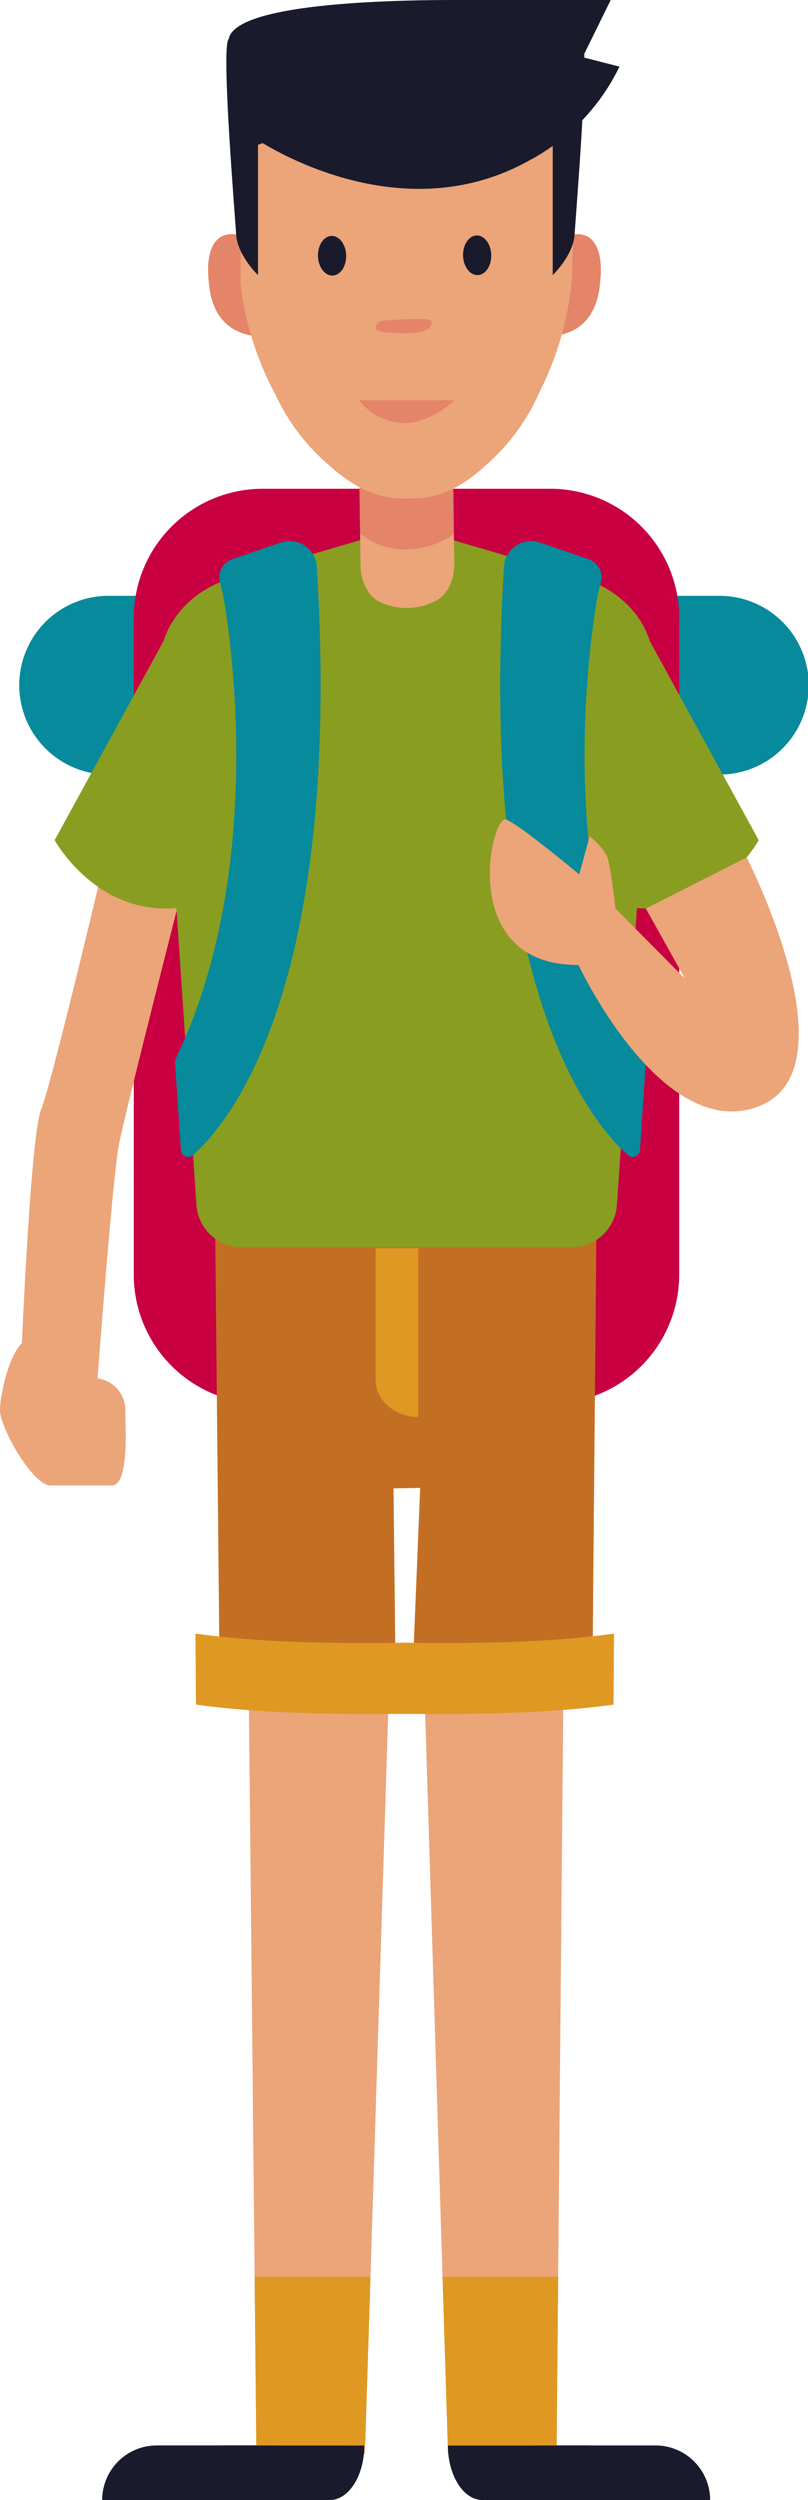
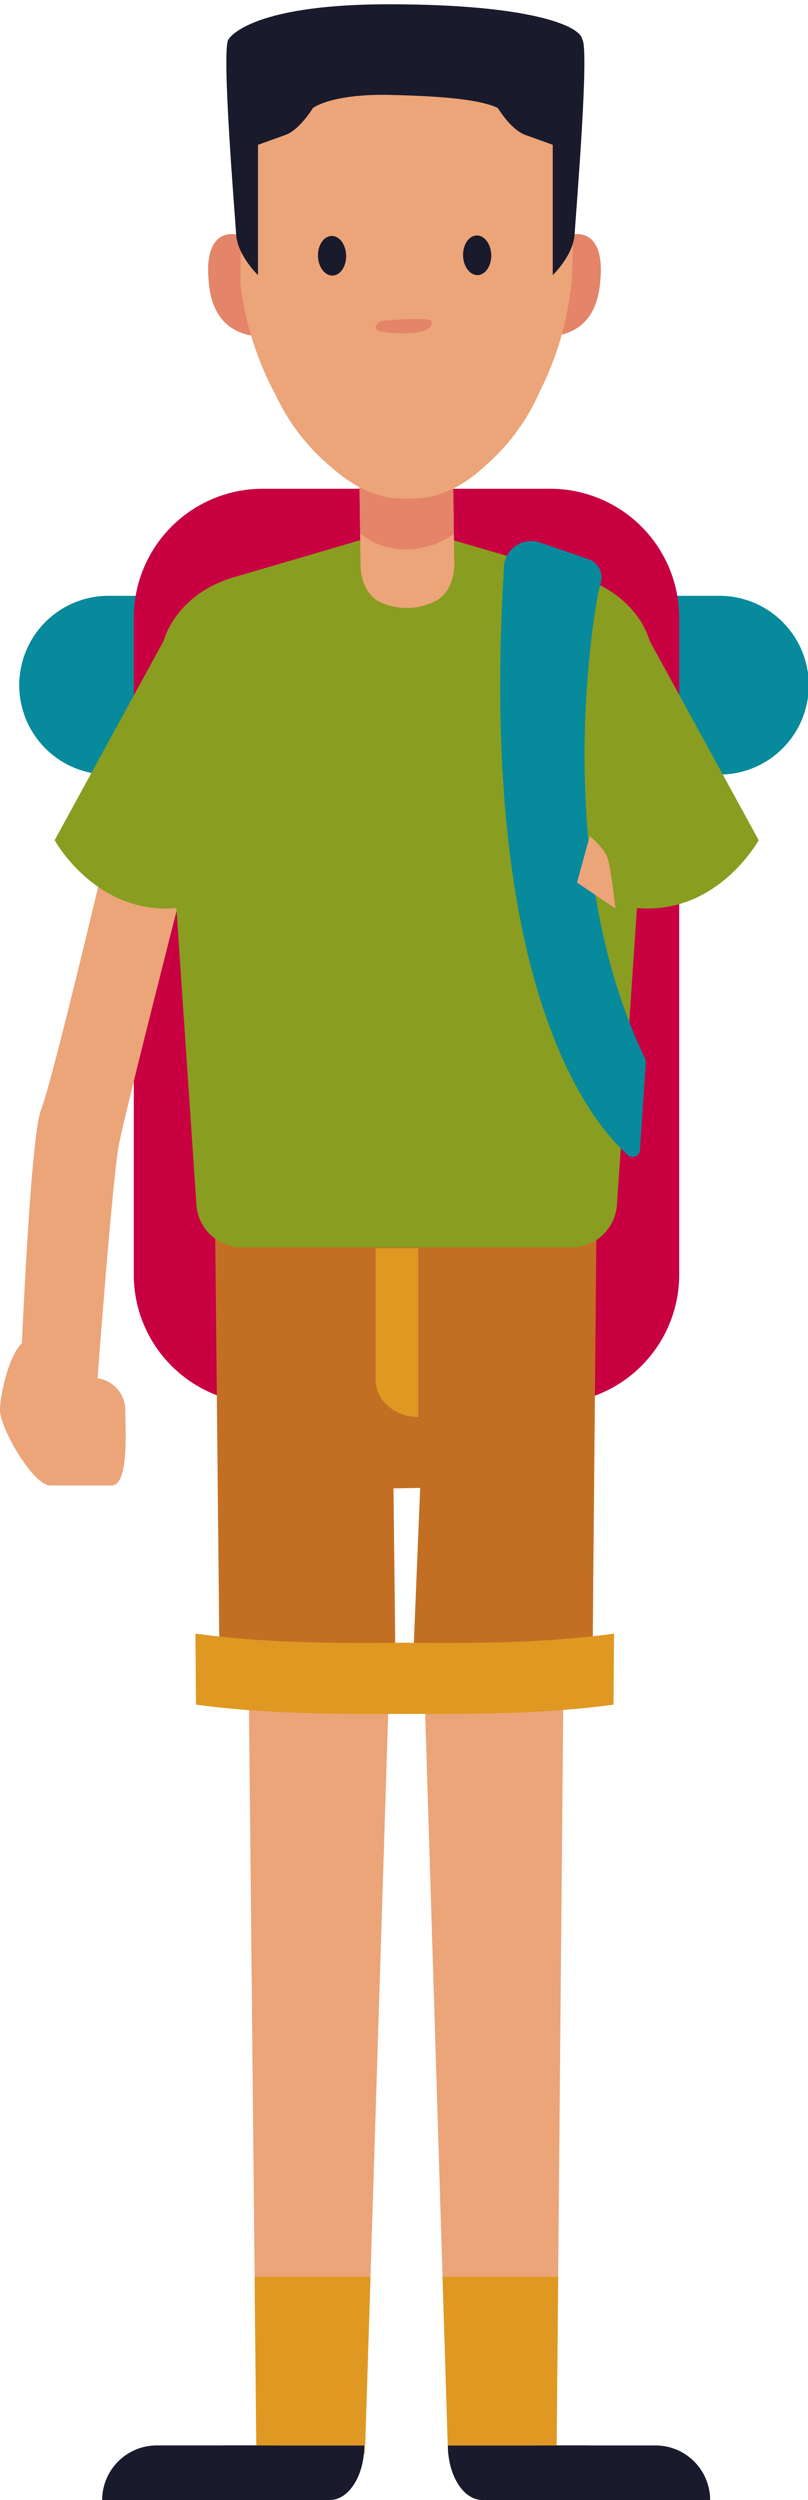
<svg xmlns="http://www.w3.org/2000/svg" id="Group_242" data-name="Group 242" width="123" height="380.17" viewBox="0 0 123 380.17">
  <defs>
    <clipPath id="clip-path">
      <rect id="Rectangle_234" data-name="Rectangle 234" width="123" height="380.17" fill="none" />
    </clipPath>
  </defs>
  <g id="Group_116" data-name="Group 116" clip-path="url(#clip-path)">
    <path id="Path_1859" data-name="Path 1859" d="M108.226,82.734H15.461a13.594,13.594,0,1,1,0-27.187h92.766a13.594,13.594,0,1,1,0,27.187" transform="translate(1.178 35.056)" fill="#078a9c" />
    <path id="Path_1860" data-name="Path 1860" d="M75.942,184.7H32.057a19.632,19.632,0,0,1-19.573-19.573V65.14A19.631,19.631,0,0,1,32.057,45.567H75.942A19.631,19.631,0,0,1,95.515,65.14v99.988A19.632,19.632,0,0,1,75.942,184.7" transform="translate(7.879 28.758)" fill="#c80041" />
    <path id="Path_1861" data-name="Path 1861" d="M44.823,154.19l-.013.346-.14,4.515-.192,6.283-2.693,85.589-.809,25.647-.038,1.282H24.42l-.013-1.282-.256-25.647-.86-86.178-.077-7.926-.038-2.848-.026-2.962a101.244,101.244,0,0,0,21.672,3.181" transform="translate(14.611 95.303)" fill="#eca479" />
    <path id="Path_1862" data-name="Path 1862" d="M60.927,152.149l-.013,1.065-.038,4.616L60.824,164l-.77,86.2-.23,25.649-.013,1.282H43.293l-.038-1.282-.8-25.649-2.641-85.587-.192-6.117-.153-4.681v-.206a149.542,149.542,0,0,0,21.454-1.461" transform="translate(24.912 96.022)" fill="#eca479" />
    <path id="Path_1863" data-name="Path 1863" d="M78.151,113.044l-.5,55.647L77.544,182c-9.41,1.3-19.914,1.215-27.4,1.17L51.3,154.916l-4.06.075.315,28.066c-11.153-.515-20.942-1.667-26.82-3.257l-.046-4.517-.621-62.24Z" transform="translate(12.662 71.343)" fill="#c36f23" />
    <path id="Path_1864" data-name="Path 1864" d="M70.09,152.3l-.077,10.8c-11.323,1.558-23.958,1.45-32.966,1.4l.447-10.814c9.01.077,21.058.217,32.6-1.388" transform="translate(23.381 96.118)" fill="#df9821" />
    <path id="Path_1865" data-name="Path 1865" d="M18.242,152.3l.077,10.8c11.323,1.558,23.958,1.45,32.966,1.4l-.447-10.814c-9.012.077-21.058.217-32.6-1.388" transform="translate(11.513 96.118)" fill="#df9821" />
    <path id="Path_1866" data-name="Path 1866" d="M26.393,87.237s-8.464,33.072-9.464,38.2-3.36,36.9-3.36,36.9H1.868s1.447-37.861,3.21-42.189,10.9-43.172,10.9-43.172Z" transform="translate(1.179 48.581)" fill="#eca479" />
    <path id="Path_1867" data-name="Path 1867" d="M78.856,56.818l-26.377-7.73L26.1,56.818C19.092,58.871,14.551,64.577,14.97,70.8l5.5,81.43a6.949,6.949,0,0,0,6.932,6.48H77.553a6.949,6.949,0,0,0,6.932-6.48l5.5-81.43c.421-6.223-4.12-11.928-11.131-13.982" transform="translate(9.431 30.98)" fill="#899d21" />
    <path id="Path_1868" data-name="Path 1868" d="M47.787,42.744,48,58.716c.033,2.538-1.086,4.843-2.806,5.675a9.6,9.6,0,0,1-8.506.188c-1.742-.788-2.925-3.058-2.959-5.6l-.212-16.045Z" transform="translate(21.152 26.976)" fill="#eca479" />
    <path id="Path_1869" data-name="Path 1869" d="M47.787,42.744l.152,11.488a12.9,12.9,0,0,1-7.288,2.346,10.849,10.849,0,0,1-6.986-2.452l-.148-11.193Z" transform="translate(21.152 26.976)" fill="#e48468" />
    <path id="Path_1870" data-name="Path 1870" d="M26.957,25.687s3.577-2.876-3.264-3.814c-3.725-.511-4.427,3.262-4.249,6.188.161,2.628.563,8.555,7.415,9.32Z" transform="translate(12.255 13.775)" fill="#e48468" />
    <path id="Path_1871" data-name="Path 1871" d="M51.819,25.687s-3.577-2.876,3.264-3.814c3.725-.511,4.427,3.262,4.249,6.188-.161,2.628-.563,8.555-7.415,9.32Z" transform="translate(32.113 13.775)" fill="#e48468" />
    <path id="Path_1872" data-name="Path 1872" d="M75.159,7.262l1.714-.023-1.714.023-25.7.339-1.714.023-25.7.341-1.714.023,3.721-.049-.279,30.569a47.445,47.445,0,0,0,5.412,17.086,31.38,31.38,0,0,0,8.317,10.783c3.23,2.9,6.968,4.923,11.09,4.869h.008q.849-.012,1.7-.023h.01c4.12-.054,7.8-2.179,10.956-5.161a31.379,31.379,0,0,0,8.03-11A47.468,47.468,0,0,0,74.239,37.84Z" transform="translate(12.825 4.569)" fill="#eca479" />
    <path id="Path_1873" data-name="Path 1873" d="M47.507,24.913c.042,1.665-.884,3.037-2.068,3.068s-2.179-1.3-2.222-2.96.884-3.037,2.068-3.068,2.179,1.3,2.222,2.96" transform="translate(27.274 13.854)" fill="#191a2b" />
    <path id="Path_1874" data-name="Path 1874" d="M33.966,24.955c.044,1.665-.884,3.039-2.068,3.068s-2.179-1.3-2.222-2.96.886-3.037,2.068-3.066,2.179,1.3,2.222,2.959" transform="translate(18.728 13.882)" fill="#191a2b" />
    <path id="Path_1875" data-name="Path 1875" d="M35.826,30.023s7.454-.641,7.694,0,.011,2.365-6.732,1.763c-3.23-.287-.962-1.763-.962-1.763" transform="translate(22.122 18.768)" fill="#e48468" />
    <path id="Path_1876" data-name="Path 1876" d="M36.522,10.23s-3.045,7.123-6.572,8.245l-4.008,1.442V39.732s-3.125-2.983-3.326-6.188S20.333,5.171,21.453,3.887s14.587-.78,15.068,6.343" transform="translate(13.332 2.104)" fill="#191a2b" />
    <path id="Path_1877" data-name="Path 1877" d="M45.1,10.23s3.045,7.123,6.572,8.245l4.008,1.442V39.732s3.125-2.983,3.326-6.188S61.289,5.171,60.168,3.887,45.581,3.107,45.1,10.23" transform="translate(28.463 2.104)" fill="#191a2b" />
    <path id="Path_1878" data-name="Path 1878" d="M34.184,16.163s2.8-2.194,11.883-1.98,13.9.861,16.246,1.98S75.423,7.771,75.172,5.741,67.333.4,45.745.4,21.326,5.741,21.326,5.741s.975,9.945,12.858,10.423" transform="translate(13.459 0.251)" fill="#191a2b" />
    <path id="Path_1879" data-name="Path 1879" d="M21.714,59.725,5.1,90.073s6.918,12.625,20.542,10.049-3.924-40.4-3.924-40.4" transform="translate(3.216 37.693)" fill="#899d21" />
    <path id="Path_1880" data-name="Path 1880" d="M64.144,59.725,80.762,90.073S73.844,102.7,60.219,100.123s3.924-40.4,3.924-40.4" transform="translate(34.734 37.693)" fill="#899d21" />
    <path id="Path_1881" data-name="Path 1881" d="M43.838,236.285H9.534a8.319,8.319,0,0,1,8.3-8.3H35.54a8.105,8.105,0,0,1,4.4,1.282,8.29,8.29,0,0,1,3.9,7.015" transform="translate(6.017 143.884)" fill="#191a2b" />
    <path id="Path_1882" data-name="Path 1882" d="M42.371,227.988c0,.436-.026.873-.064,1.282-.385,3.964-2.566,7.015-5.169,7.015H25.969c-2.872,0-5.233-3.732-5.233-8.3Z" transform="translate(13.087 143.884)" fill="#191a2b" />
    <path id="Path_1883" data-name="Path 1883" d="M79.548,236.285h-34.3a8.29,8.29,0,0,1,3.9-7.015,8.1,8.1,0,0,1,4.4-1.282H71.25a8.319,8.319,0,0,1,8.3,8.3" transform="translate(28.554 143.884)" fill="#191a2b" />
    <path id="Path_1884" data-name="Path 1884" d="M63.446,227.988c0,4.565-2.36,8.3-5.233,8.3H47.044c-2.6,0-4.782-3.052-5.18-7.015-.039-.409-.064-.847-.064-1.282Z" transform="translate(26.38 143.884)" fill="#191a2b" />
    <path id="Path_1885" data-name="Path 1885" d="M16.991,147.083h-9.3C5,147.083,0,138.311,0,135.621s1.879-10.739,4.567-10.739l9.619,5.851a4.9,4.9,0,0,1,4.89,4.888c0,2.69.605,11.462-2.085,11.462" transform="translate(0 78.814)" fill="#eca479" />
-     <path id="Path_1886" data-name="Path 1886" d="M25.458,21.079s21.077,14.533,41.3,3.513a32,32,0,0,0,14.086-14.46L75.231,8.7,79.509,0H56.17C47.44,0,21.258.3,21.326,6.323s4.132,14.757,4.132,14.757" transform="translate(13.459 -0.001)" fill="#191a2b" />
-     <path id="Path_1887" data-name="Path 1887" d="M23.588,58.336c.209,1.06,7.707,39.933-7.152,70.849a1.06,1.06,0,0,0-.1.533l.9,13.36a1.093,1.093,0,0,0,1.809.757c5.559-4.9,22.86-25.489,18.862-89.722a.807.807,0,0,0-.01-.088,4.149,4.149,0,0,0-5.453-3.355L25.059,53.2a2.924,2.924,0,0,0-1.889,3.487l.406,1.6c0,.02.008.031.011.051" transform="translate(10.306 31.835)" fill="#078a9c" />
    <path id="Path_1888" data-name="Path 1888" d="M61.6,58.336c-.209,1.06-7.707,39.933,7.152,70.849a1.06,1.06,0,0,1,.1.533l-.9,13.36a1.094,1.094,0,0,1-1.811.757c-5.559-4.9-22.86-25.489-18.862-89.722a.806.806,0,0,1,.01-.088,4.149,4.149,0,0,1,5.453-3.355L60.126,53.2a2.924,2.924,0,0,1,1.889,3.487l-.406,1.6c0,.02-.008.031-.011.051" transform="translate(29.463 31.835)" fill="#078a9c" />
-     <path id="Path_1889" data-name="Path 1889" d="M59.205,98.531s12.724,27.156,27.442,21.495S84.81,82.179,84.81,82.179L69.47,89.95,75.4,100.58l-13.8-13.913s-1.271-1.077-3.042-2.536c-3.461-2.851-8.832-7.159-10.354-7.715-2.3-.843-7.588,22.181,11.007,22.116" transform="translate(28.848 48.211)" fill="#eca479" />
    <path id="Path_1890" data-name="Path 1890" d="M55.783,77.954s2.29,1.817,2.773,3.473,1.156,7.539,1.156,7.539l-5.859-3.959Z" transform="translate(33.987 49.197)" fill="#eca479" />
    <path id="Path_1891" data-name="Path 1891" d="M41.547,116.376V142.03c-3.566,0-6.489-2.53-6.489-5.616V116.376Z" transform="translate(22.125 73.446)" fill="#df9821" />
    <path id="Path_1892" data-name="Path 1892" d="M23.764,212.264H41.4l-.809,25.647H24.02Z" transform="translate(14.997 133.961)" fill="#df9821" />
    <path id="Path_1893" data-name="Path 1893" d="M58.9,212.264l-.232,25.647H42.1l-.8-25.647Z" transform="translate(26.067 133.961)" fill="#df9821" />
-     <path id="Path_1894" data-name="Path 1894" d="M33.516,37.317a9.008,9.008,0,0,0,6.769,3.474c4.264,0,7.713-3.474,7.713-3.474" transform="translate(21.152 23.551)" fill="#e48468" />
  </g>
</svg>